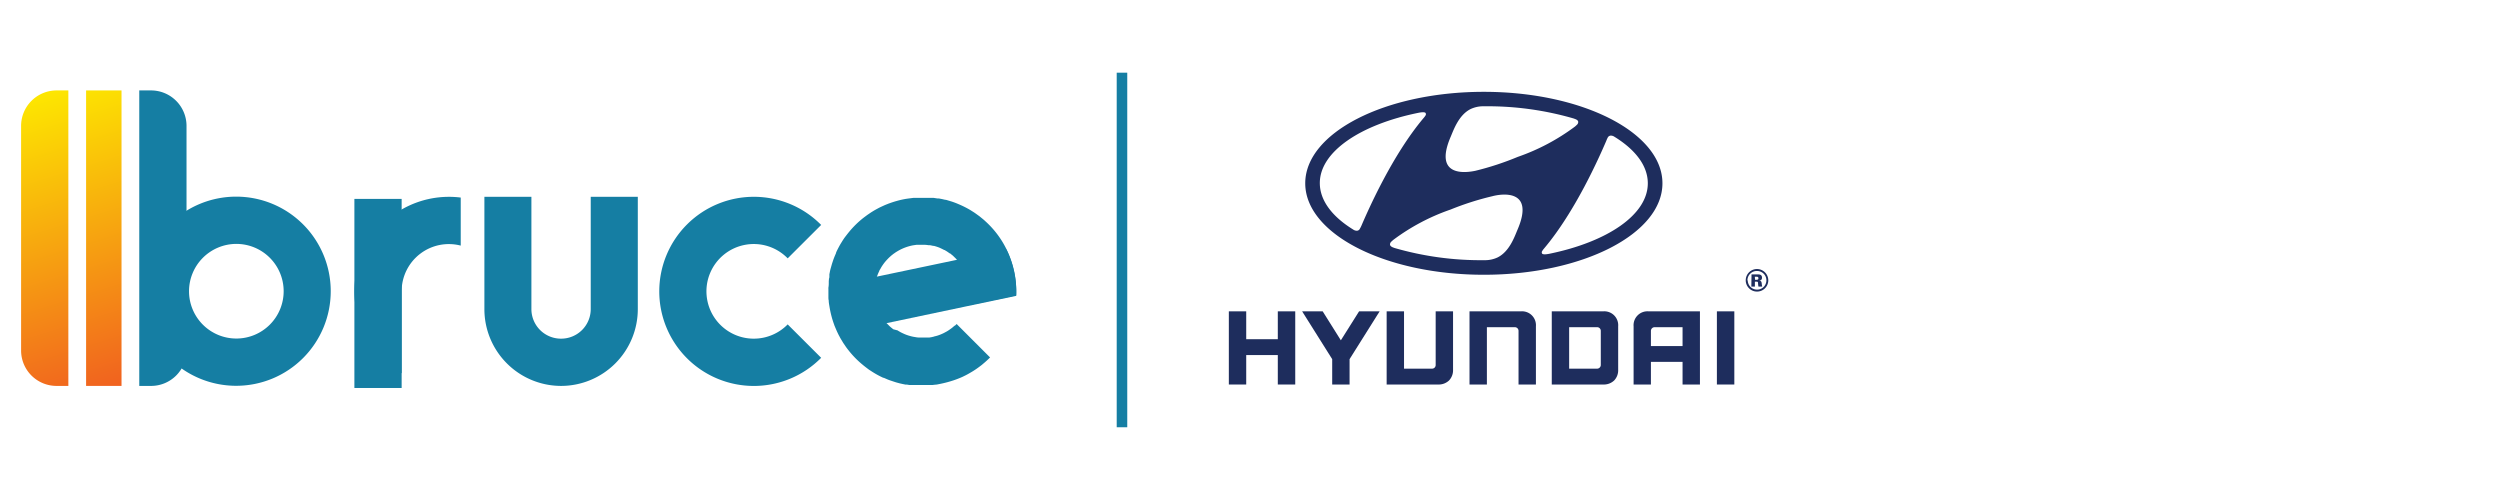
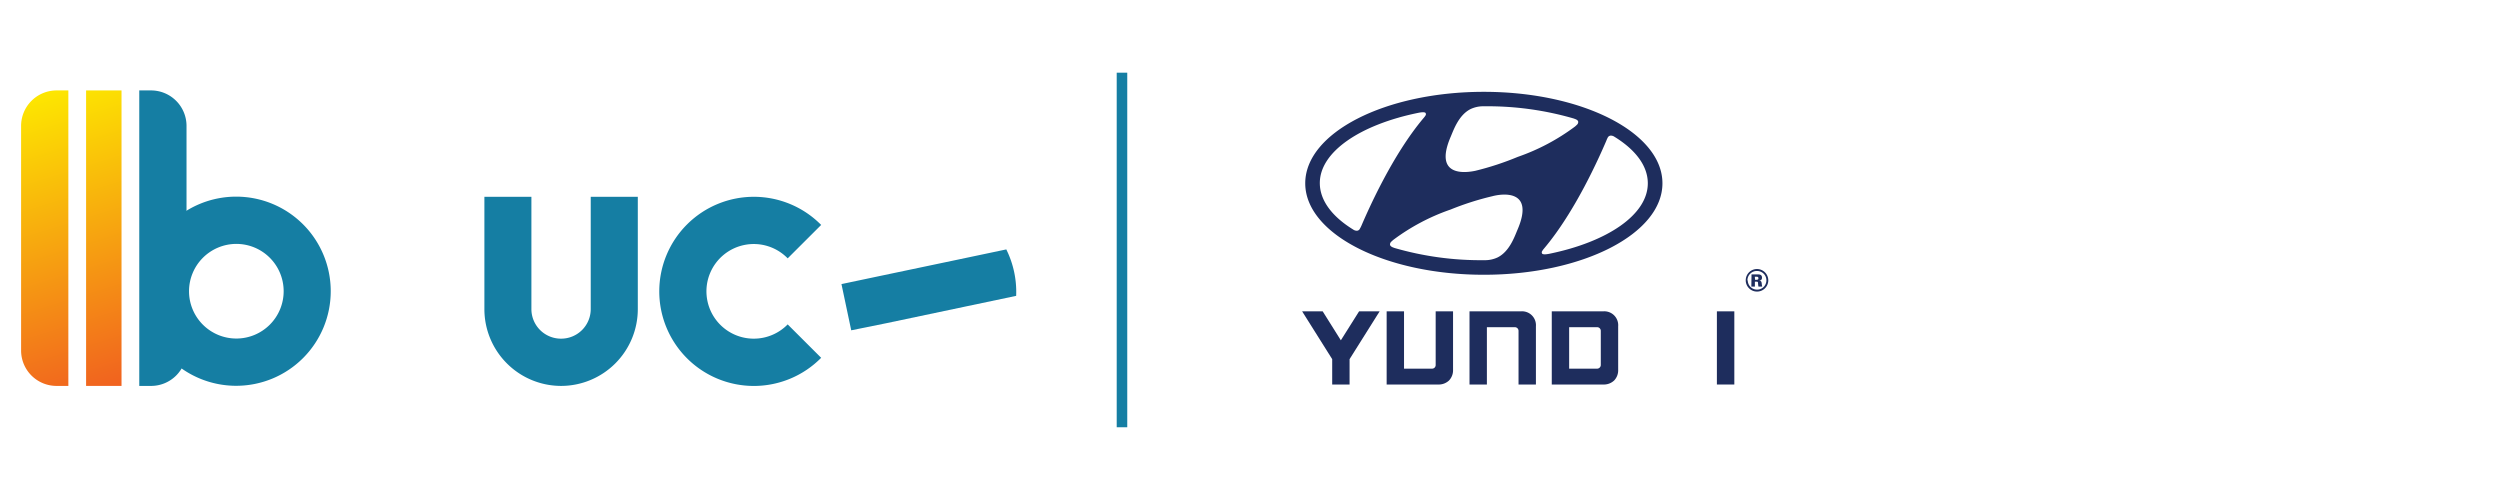
<svg xmlns="http://www.w3.org/2000/svg" xmlns:xlink="http://www.w3.org/1999/xlink" id="Layer_1" data-name="Layer 1" viewBox="0 0 410 82">
  <defs>
    <style>.cls-1{fill:none;}.cls-2{fill:#157ea3;}.cls-3{fill:url(#linear-gradient);}.cls-4{fill:url(#linear-gradient-2);}.cls-5{fill:#1e2d5d;}</style>
    <linearGradient id="linear-gradient" x1="17.81" y1="70.28" x2="1.11" y2="16.58" gradientUnits="userSpaceOnUse">
      <stop offset="0" stop-color="#ef5123" />
      <stop offset="1" stop-color="#fde800" />
    </linearGradient>
    <linearGradient id="linear-gradient-2" x1="25.95" y1="67.75" x2="9.25" y2="14.05" xlink:href="#linear-gradient" />
  </defs>
  <g id="Layer_1-2" data-name="Layer 1-2">
    <rect class="cls-1" width="410" height="82" />
  </g>
  <path class="cls-2" d="M38.73,40A7.76,7.76,0,1,1,31,47.78,7.77,7.77,0,0,1,38.73,40m0-7.75a15.51,15.51,0,1,0,15.51,15.5,15.5,15.5,0,0,0-15.51-15.5Z" />
-   <path class="cls-2" d="M150.55,40.06l.5,0Zm.61,0h0Zm-.86,0-.55.08Zm0,0,.25,0Zm-.55.08a7.63,7.63,0,0,0-2.21.77A7.84,7.84,0,0,1,149.75,40.16Zm-6.32,7c0-.2,0-.41.07-.61A6,6,0,0,0,143.43,47.17Zm.91,4.31a7.75,7.75,0,0,1-.92-3.36A7.66,7.66,0,0,0,144.34,51.48Zm-.93-3.79a4.43,4.43,0,0,1,0-.52C143.42,47.34,143.41,47.52,143.41,47.69Zm0,.09c0,.12,0,.23,0,.34,0-.14,0-.29,0-.43C143.41,47.72,143.4,47.75,143.4,47.78Zm23.25.7a15.68,15.68,0,0,0-1.6-7.58,15.19,15.19,0,0,0-3.4-4.53c-.18-.17-.37-.34-.56-.49l-.27-.22a3.92,3.92,0,0,0-.32-.25l-.43-.31c-.14-.1-.29-.21-.44-.3l-.49-.31a15.72,15.72,0,0,0-2-1c-.34-.15-.7-.28-1.05-.4l-.53-.16-.44-.13-.11,0-.51-.12-.52-.1-.23,0-.66-.1-.29,0-.58,0-.33,0h-1.56l-.53,0-.94.12a13.27,13.27,0,0,0-1.85.4c-.3.08-.6.18-.9.28l-.42.15-.17.07c-.21.08-.43.17-.64.27s-.54.24-.8.38l-.26.14c-.22.12-.44.24-.65.37l-.32.2-.31.21-.31.21-.59.44a15.15,15.15,0,0,0-2.4,2.34c-.27.33-.53.67-.78,1l-.24.36-.31.5c-.2.33-.38.67-.55,1-.09.17-.17.35-.25.52l0,.07-.19.45c-.09.2-.16.4-.24.6l-.15.45c-.05.15-.1.3-.14.45s-.13.45-.19.67-.08.33-.11.48-.05.27-.08.4l0,.14,0,.18c0,.13,0,.25-.05.37s0,.24-.05.36l0,.25c0,.29,0,.59-.06.89a1.85,1.85,0,0,0,0,.23c0,.15,0,.31,0,.46s0,.31,0,.46,0,.28,0,.42,0,.36.05.53c0,.32.06.63.11.94a16.94,16.94,0,0,0,.4,1.85c.08.3.18.6.28.9l.15.42c0,.05.05.11.07.17s.18.43.27.64.25.54.38.8c.05.09.1.17.14.26s.25.44.38.65l.19.32.21.31.21.31q.21.3.45.6a15.08,15.08,0,0,0,2.34,2.39c.32.27.67.53,1,.78l.37.24a14.72,14.72,0,0,0,2,1.11l.08,0,.44.19a6.44,6.44,0,0,0,.61.24l.45.15.52.17.59.16.49.11.44.09.23,0,.42.07.38,0,.22,0,.61,0,.3,0h1.1l.78,0h0l.42,0,.41-.05c.28,0,.55-.08.83-.13.54-.11,1.08-.24,1.61-.4a15.85,15.85,0,0,0,2-.73c.38-.18.75-.36,1.11-.57s.58-.33.85-.51l.32-.21c.32-.22.63-.45.94-.69l.54-.46.28-.25c.18-.17.37-.34.54-.52l-5.48-5.48-.27.26-.05,0-.24.2a3.11,3.11,0,0,1-.28.23l-.32.23a5.69,5.69,0,0,1-.52.33l-.43.23a7.79,7.79,0,0,1-1,.41l-.34.1c-.11,0-.23.06-.34.09l-.35.08-.31.05a1.63,1.63,0,0,1-.31,0l-.39,0h-.8l-.35,0a3.06,3.06,0,0,1-.45-.06l-.36-.06c-.26-.05-.51-.12-.75-.19l-.36-.12-.3-.12c-.25-.11-.49-.22-.73-.35l-.29-.17,0,0-.22-.13-.06,0L146.5,54l-.36-.29-.08-.07a3.2,3.2,0,0,1-.27-.25l-.41-.41a8,8,0,0,1-1-1.48,7.75,7.75,0,0,1-.92-3.36c0-.14,0-.29,0-.43a4.43,4.43,0,0,1,0-.52c0-.2,0-.41.07-.61a5.6,5.6,0,0,1,.12-.59c0-.1,0-.19.07-.29v0l.08-.27h0a7.24,7.24,0,0,1,.41-1c0-.09.09-.19.14-.28l.18-.32h0l.13-.21.05-.07a7.76,7.76,0,0,1,.5-.67l.15-.17.11-.12.21-.22c.18-.18.37-.35.57-.52l.17-.13a1.33,1.33,0,0,1,.19-.14l.18-.13q.36-.24.75-.45a7.84,7.84,0,0,1,2.21-.77l.55-.08.25,0,.5,0h.65a5.32,5.32,0,0,1,.56.06l.25,0h0l.25.05.27.06.13,0,.28.08c.23.07.46.15.68.24l.21.1.21.1.31.16.05,0,.29.17.16.1.1.07.31.22.06,0,.34.28.07.05.25.24.11.11c.11.1.2.2.3.31a7.74,7.74,0,0,1,1.6,7.58Z" />
  <path class="cls-2" d="M123.63,55.54a7.76,7.76,0,1,1,5.55-13.17l5.49-5.48a15.51,15.51,0,1,0,0,21.79l-5.49-5.48A7.76,7.76,0,0,1,123.63,55.54Z" />
-   <path class="cls-2" d="M73.62,32.28a15.51,15.51,0,0,0-7.75,28.94V47.78a7.74,7.74,0,0,1,9.69-7.5V32.4A15.43,15.43,0,0,0,73.62,32.28Z" />
-   <polygon class="cls-2" points="65.87 32.62 58.12 32.62 58.12 63.63 65.87 63.63 65.87 32.62 65.87 32.62" />
  <path class="cls-2" d="M92,63.29h0a12.6,12.6,0,0,0,12.6-12.6V32.28H96.88V50.69A4.85,4.85,0,0,1,92,55.54h0a4.85,4.85,0,0,1-4.85-4.85V32.28H79.44V50.69A12.6,12.6,0,0,0,92,63.29Z" />
  <path class="cls-2" d="M165.05,40.9l-8.12,1.71-13.14,2.76L138,46.59l1.6,7.58L145.38,53l13.15-2.77,8.12-1.71a15.68,15.68,0,0,0-1.6-7.58Z" />
  <path class="cls-2" d="M24.78,14.83H22.84V63.29h1.94a5.81,5.81,0,0,0,5.81-5.81V20.65A5.82,5.82,0,0,0,24.78,14.83Z" />
  <path class="cls-3" d="M9.27,14.83h1.94V63.29H9.27a5.81,5.81,0,0,1-5.81-5.81V20.65A5.82,5.82,0,0,1,9.27,14.83Z" />
  <rect class="cls-4" x="14.12" y="14.83" width="5.81" height="48.46" />
  <rect class="cls-2" x="183.14" y="11.92" width="1.73" height="58.15" />
  <path class="cls-5" d="M243.35,45.06c16.18,0,29.29-6.71,29.29-15s-13.11-15-29.29-15-29.29,6.71-29.29,15S227.17,45.06,243.35,45.06Zm5.51-7.36c-.48,1.14-1.32,3.56-3.26,4.52a4.84,4.84,0,0,1-1.95.45h-.29a50.79,50.79,0,0,1-14.66-2l-.16-.06c-.38-.13-.58-.31-.58-.53a.64.64,0,0,1,.24-.47l.26-.24a34.43,34.43,0,0,1,9.42-5,46.83,46.83,0,0,1,6.9-2.2C246.26,31.78,251.78,30.94,248.86,37.7Zm14.8-15.12a.59.59,0,0,1,.49-.34,1.06,1.06,0,0,1,.62.19c3.44,2.12,5.47,4.76,5.47,7.63,0,5.17-6.65,9.61-16.15,11.56-.62.12-1,.12-1.16,0a.37.37,0,0,1,0-.46,2.38,2.38,0,0,1,.25-.35c5.18-6.11,9.13-15.11,10.25-17.71C263.51,22.88,263.6,22.7,263.66,22.58Zm-25.73-.19c.48-1.13,1.32-3.55,3.26-4.51a4.84,4.84,0,0,1,1.95-.45h.29a50.67,50.67,0,0,1,14.65,2l.16.06c.39.13.59.3.59.53a.66.66,0,0,1-.24.47l-.26.24a34.61,34.61,0,0,1-9.42,5A47.07,47.07,0,0,1,242,28C240.53,28.32,235,29.16,237.93,22.39Zm-5.31-3.89c.61-.12,1-.12,1.15,0a.37.37,0,0,1,0,.46,2.58,2.58,0,0,1-.26.35c-5.17,6.11-9.12,15.11-10.24,17.71a4,4,0,0,1-.24.47.56.56,0,0,1-.49.35,1.06,1.06,0,0,1-.61-.19c-3.44-2.12-5.48-4.76-5.48-7.63C216.45,24.89,223.1,20.44,232.62,18.5Z" />
-   <polygon class="cls-5" points="209.56 51.06 209.56 55.63 204.38 55.63 204.38 51.06 201.53 51.06 201.53 63.06 204.38 63.06 204.38 58.23 209.56 58.23 209.56 63.06 212.42 63.06 212.42 51.06 212.28 51.06 209.56 51.06" />
  <polygon class="cls-5" points="222.89 51.06 219.9 55.81 216.92 51.06 213.55 51.06 218.48 58.9 218.48 63.06 221.33 63.06 221.33 58.9 226.26 51.06 226 51.06 222.89 51.06" />
  <path class="cls-5" d="M235.45,51.06v8.8a.59.59,0,0,1-.61.6h-4.58v-9.4h-2.85v12h8.44a2.46,2.46,0,0,0,1.79-.66,2.44,2.44,0,0,0,.66-1.79V51.06h-2.85Z" />
  <path class="cls-5" d="M249.39,51.06H241v12h2.85v-9.4h4.59a.6.6,0,0,1,.6.6v8.8h2.85V53.51a2.28,2.28,0,0,0-2.45-2.45Z" />
  <path class="cls-5" d="M262.93,51.06h-8.44v12h8.44a2.46,2.46,0,0,0,1.79-.66,2.42,2.42,0,0,0,.66-1.79v-7.1a2.28,2.28,0,0,0-2.45-2.45Zm-.4,3.22v5.56a.61.61,0,0,1-.61.62h-4.58v-6.8h4.56A.6.6,0,0,1,262.53,54.28Z" />
-   <path class="cls-5" d="M270.36,51.06a2.28,2.28,0,0,0-2.45,2.45v9.55h2.84V59.35h5.19v3.71h2.85v-12Zm5.58,2.6v3.09h-5.19V54.27a.61.61,0,0,1,.61-.61Z" />
  <rect class="cls-5" x="281.57" y="51.06" width="2.86" height="12" />
  <path class="cls-5" d="M290,46a1.85,1.85,0,1,1-1.85-1.88A1.86,1.86,0,0,1,290,46m-3.37,0a1.53,1.53,0,1,0,1.52-1.56A1.54,1.54,0,0,0,286.58,46m.67-1h.95c.34,0,.77,0,.77.55,0,.21-.09.44-.49.49h0c.39,0,.4.21.44.42A3.71,3.71,0,0,0,289,47h-.61a3.55,3.55,0,0,1-.07-.49c0-.23,0-.32-.29-.32h-.23V47h-.58Zm.58.89H288c.18,0,.38,0,.38-.26s-.22-.25-.38-.25h-.21Z" />
</svg>